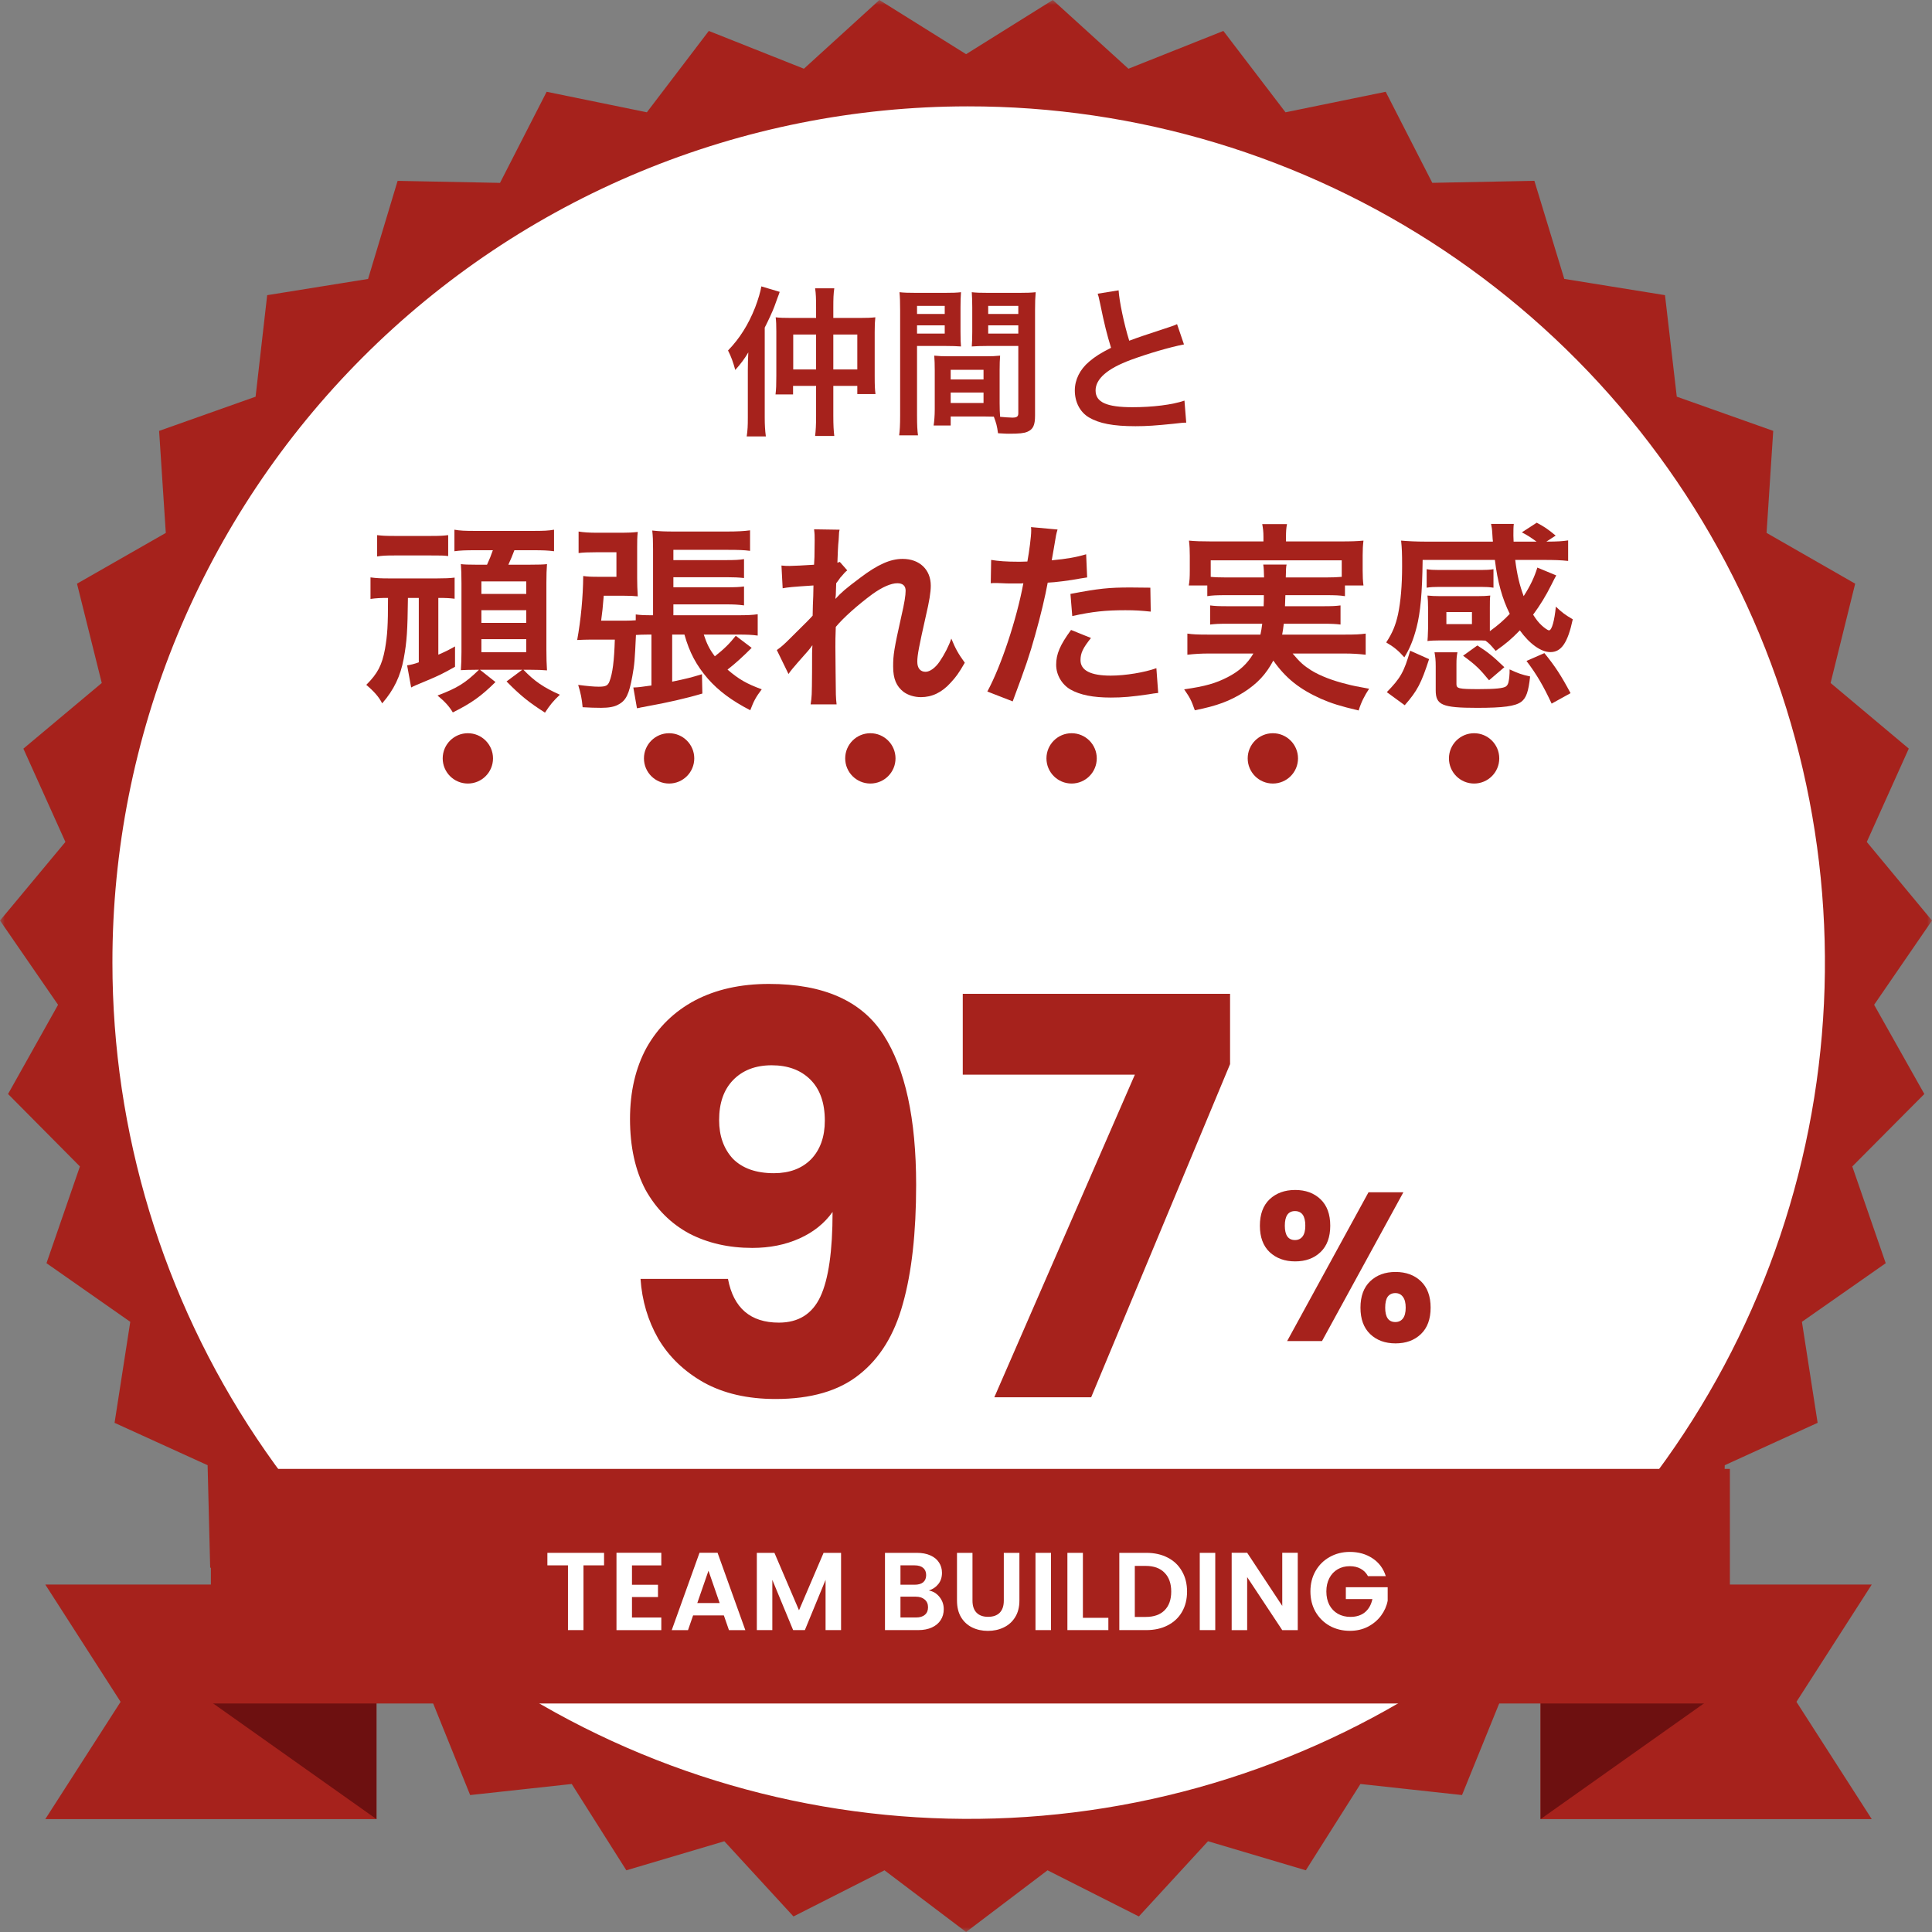
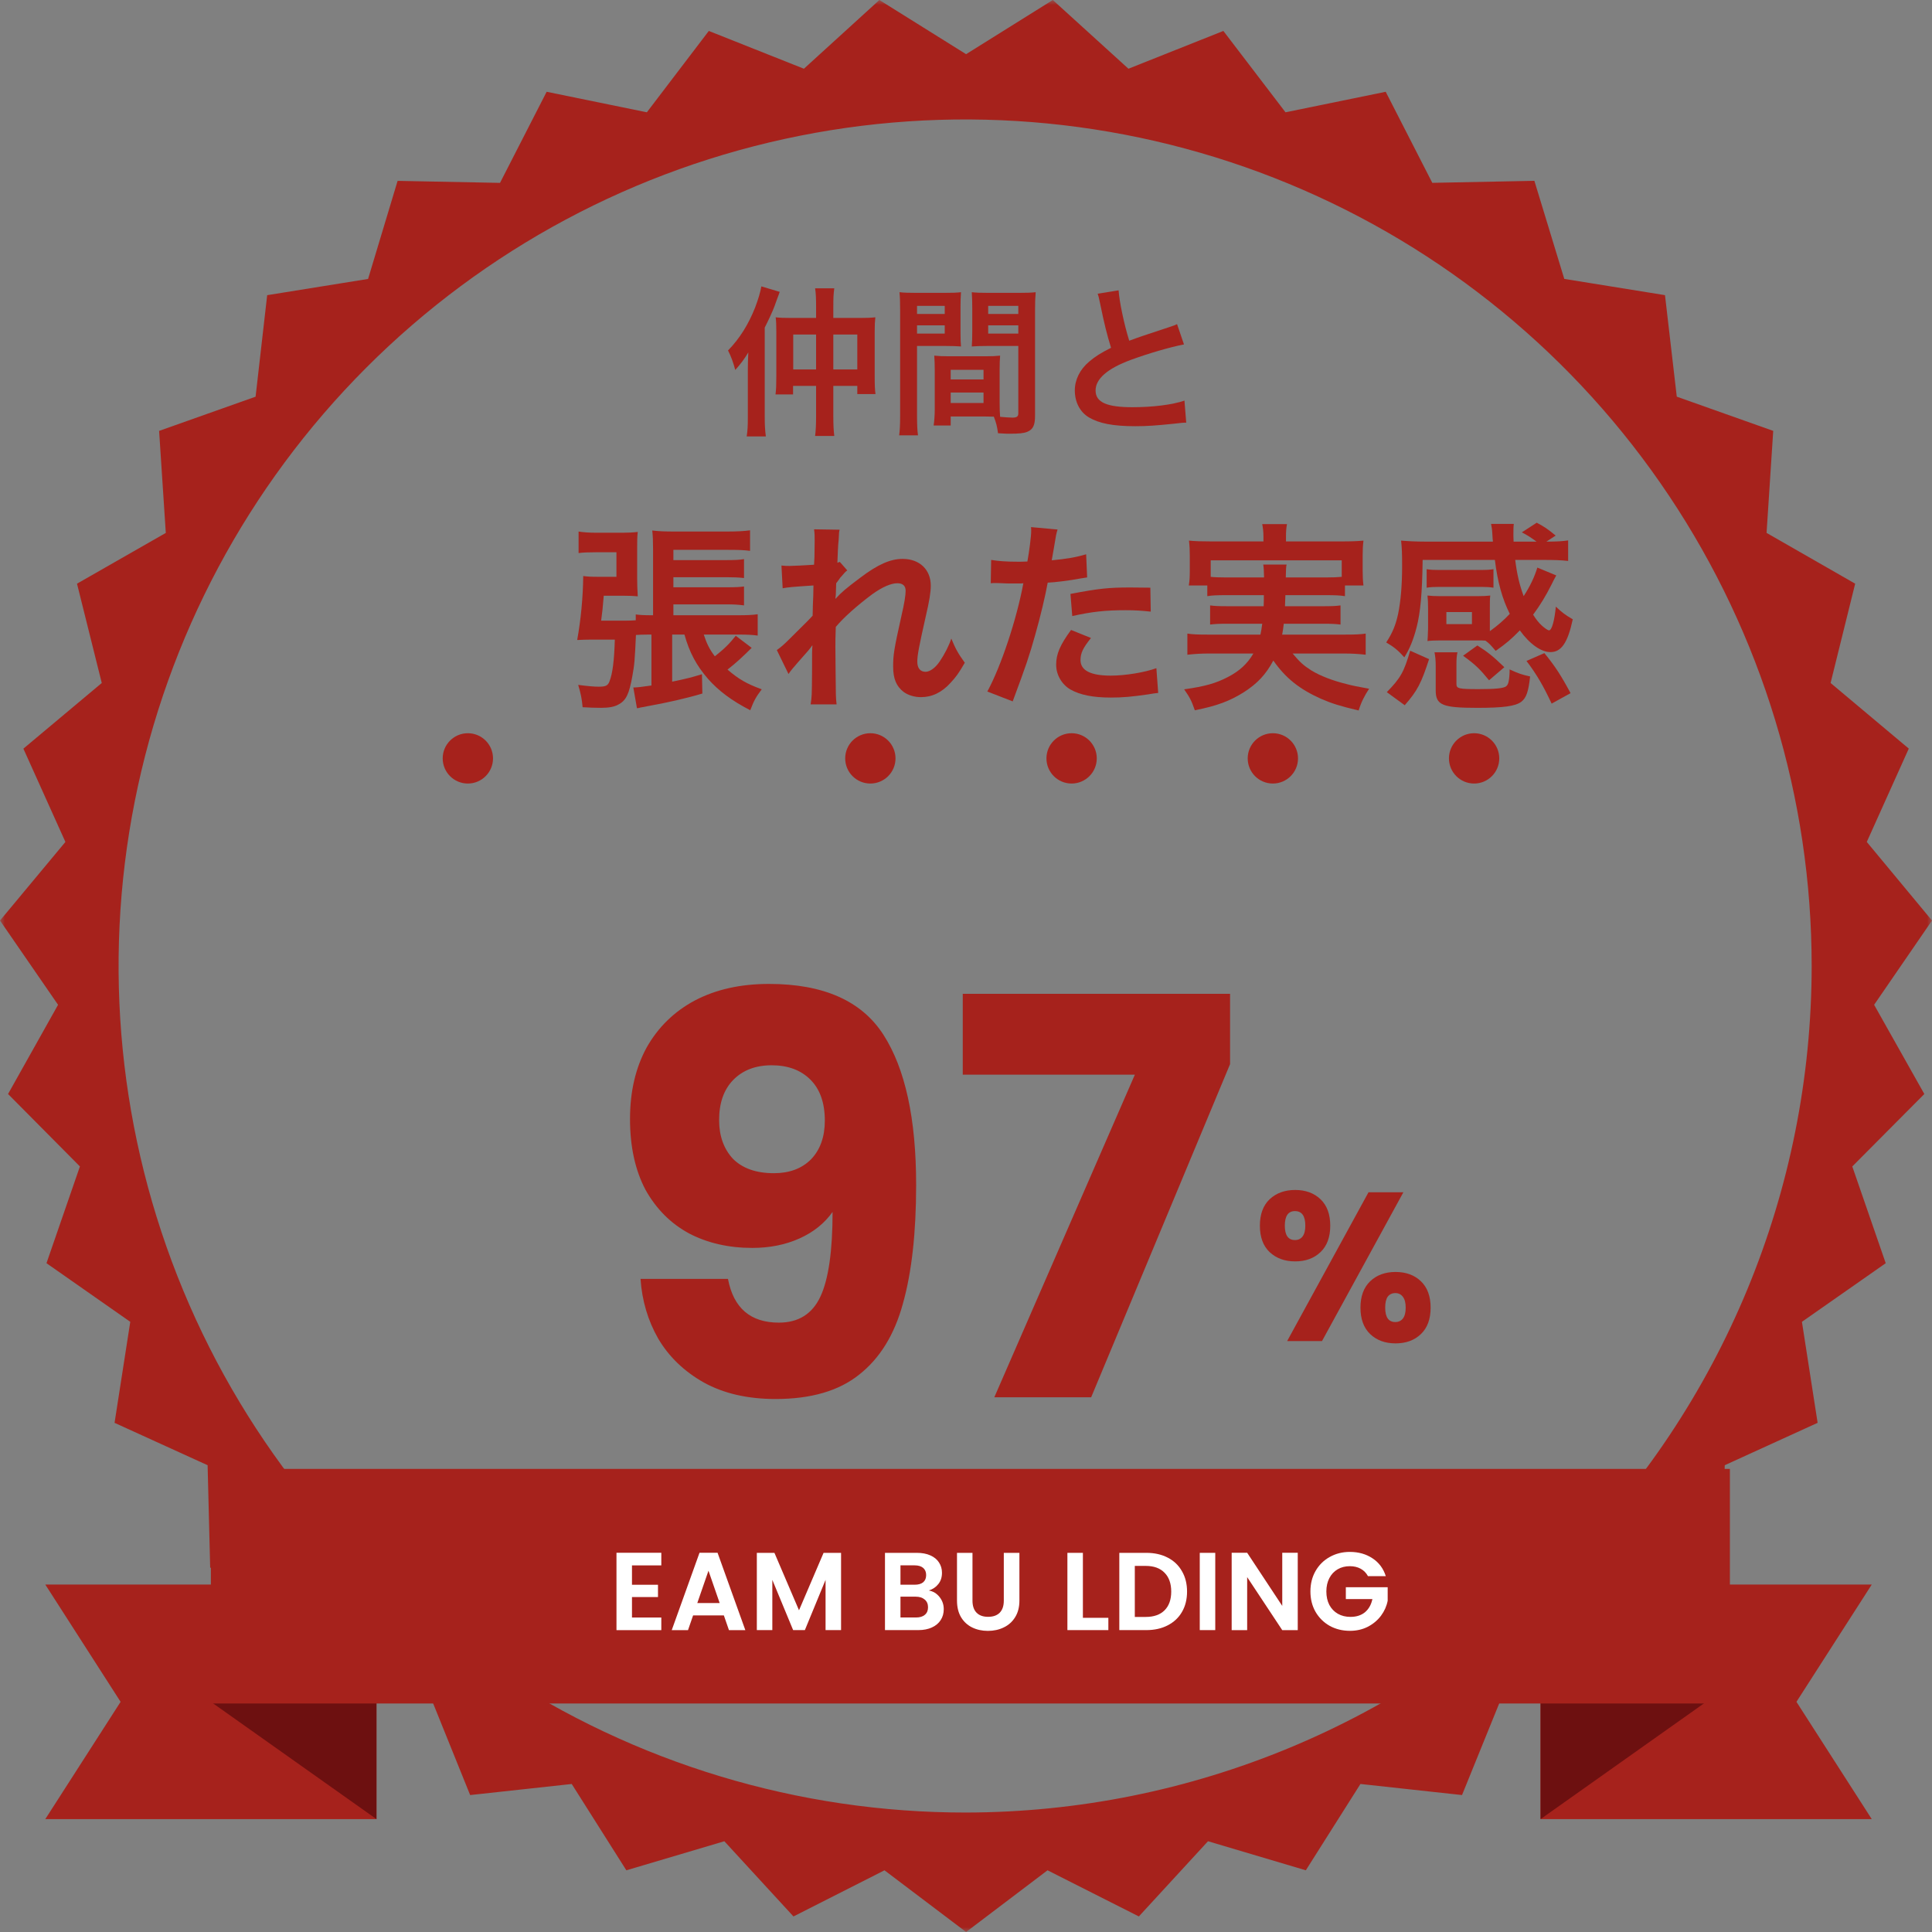
<svg xmlns="http://www.w3.org/2000/svg" width="192" height="192" viewBox="0 0 192 192" fill="none">
  <rect x="0" y="0" width="192" height="192" fill="#808080" stroke="none" />
  <g clip-path="url(#clip0_1199_3476)">
    <mask id="mask0_1199_3476" style="mask-type:luminance" maskUnits="userSpaceOnUse" x="0" y="0" width="192" height="192">
      <path d="M192 0H0V192H192V0Z" fill="white" />
    </mask>
    <g mask="url(#mask0_1199_3476)">
      <path d="M186.248 99.856L192 91.483L185.519 83.671L189.693 74.395L181.922 67.874L184.365 58.005L175.56 52.959L176.221 42.82L166.636 39.42L165.465 29.332L155.456 27.717L152.485 17.97L142.34 18.17L137.71 9.121L127.752 11.16L121.577 3.075L112.143 6.83L104.627 0L96.009 5.384L87.391 0L79.891 6.83L70.441 3.075L64.284 11.16L54.325 9.121L49.691 18.174L39.514 17.974L36.579 27.721L26.552 29.334L25.4 39.422L15.812 42.822L16.477 52.961L7.652 58.006L10.113 67.875L2.324 74.4L6.5 83.671L0 91.483L5.77 99.856L0.8 108.721L7.942 115.921L4.619 125.535L12.946 131.361L11.385 141.4L20.632 145.612L20.887 155.787L30.727 158.297L32.778 168.252L42.923 168.982L46.723 178.391L56.818 177.291L62.246 185.869L71.985 182.981L78.854 190.455L87.9 185.869L96.009 192L104.103 185.868L113.178 190.454L120.05 182.98L129.771 185.868L135.199 177.29L145.294 178.39L149.113 168.981L159.222 168.251L161.291 158.296L171.131 155.786L171.404 145.611L180.633 141.399L179.074 131.361L187.401 125.535L184.078 115.921L191.238 108.721L186.248 99.856ZM96.009 180.128C79.366 180.147 63.091 175.229 49.244 165.997C35.397 156.764 24.599 143.632 18.216 128.261C11.834 112.89 10.155 95.972 13.39 79.646C16.625 63.321 24.63 48.322 36.392 36.547C48.153 24.771 63.143 16.75 79.465 13.496C95.787 10.242 112.707 11.902 128.085 18.267C143.463 24.631 156.608 35.414 165.856 49.251C175.105 63.088 180.041 79.357 180.041 96C180.032 118.293 171.179 139.672 155.425 155.444C139.67 171.216 118.302 180.094 96.009 180.128Z" fill="#A6221C" />
-       <path d="M96.149 10.57C112.984 10.547 129.447 15.518 143.456 24.854C157.465 34.191 168.39 47.472 174.849 63.019C181.307 78.566 183.009 95.679 179.739 112.194C176.469 128.708 168.374 143.881 156.478 155.793C144.582 167.706 129.42 175.822 112.91 179.115C96.4 182.408 79.285 180.729 63.729 174.292C48.173 167.855 34.876 156.948 25.521 142.952C16.166 128.956 11.172 112.499 11.172 95.664C11.164 84.497 13.356 73.438 17.622 63.118C21.889 52.798 28.146 43.42 36.037 35.518C43.928 27.616 53.297 21.346 63.612 17.066C73.926 12.785 84.982 10.578 96.149 10.57Z" fill="white" />
      <path d="M148.06 62.425V62.725C148.84 62.165 149.46 61.625 150.04 61.005C149.3 59.525 148.82 57.825 148.56 55.645H141.38C141.34 58.945 141.16 60.865 140.78 62.345C140.46 63.585 140.08 64.505 139.56 65.325C138.98 64.665 138.52 64.285 137.76 63.845C138.38 62.905 138.7 62.125 138.94 61.025C139.2 59.765 139.34 58.205 139.34 56.245C139.34 54.965 139.32 54.485 139.24 53.725C139.92 53.785 140.76 53.825 141.64 53.825H148.36C148.36 53.745 148.36 53.645 148.34 53.605C148.32 53.405 148.32 53.405 148.3 52.965C148.28 52.585 148.24 52.365 148.18 52.065H150.44C150.4 52.345 150.4 52.785 150.4 53.225C150.4 53.385 150.4 53.445 150.42 53.825H152.7C152.06 53.365 151.78 53.185 151.24 52.905L152.72 51.945C153.5 52.365 153.8 52.565 154.6 53.225L153.68 53.825C154.82 53.825 155.28 53.785 155.84 53.705V55.745C155.1 55.665 154.46 55.645 153.38 55.645H150.58C150.76 57.105 151.02 58.165 151.42 59.245C152.08 58.225 152.5 57.325 152.78 56.405L154.66 57.185C154.46 57.545 154.46 57.545 154.16 58.145C153.64 59.185 153.06 60.145 152.36 61.085C152.66 61.565 152.92 61.885 153.2 62.145C153.48 62.405 153.82 62.645 153.94 62.645C154.22 62.645 154.48 61.685 154.62 60.285C155.2 60.845 155.54 61.105 156.3 61.545C155.8 63.885 155.16 64.805 154.08 64.805C153.14 64.805 152 63.985 151.04 62.645C150.18 63.525 149.74 63.905 148.64 64.685C148.06 64.005 148.02 63.965 147.62 63.665C147.34 63.645 147.18 63.645 146.82 63.645H143.12C142.64 63.645 142.14 63.665 141.86 63.705C141.88 63.565 141.9 63.145 141.92 62.445V60.405C141.92 59.905 141.9 59.505 141.86 59.185C142.24 59.225 142.6 59.245 143.14 59.245H146.82C147.4 59.245 147.72 59.225 148.1 59.185C148.06 59.485 148.06 59.845 148.06 60.385V62.425ZM143.74 60.825V62.025H146.28V60.825H143.74ZM148.42 56.565V58.405C148.02 58.345 147.7 58.325 147.18 58.325H143.02C142.5 58.325 142.14 58.345 141.78 58.405V56.565C142.12 56.625 142.46 56.645 143.02 56.645H147.18C147.72 56.645 148.04 56.625 148.42 56.565ZM140.14 64.665L142.02 65.505C141.24 67.905 140.86 68.645 139.6 70.085L137.82 68.785C139.18 67.385 139.52 66.805 140.14 64.665ZM150.02 66.865V66.665C150.02 66.625 150.02 66.605 150.02 66.525C150.9 66.925 151.22 67.045 152.06 67.225C151.9 68.725 151.68 69.365 151.18 69.745C150.58 70.185 149.4 70.345 146.8 70.345C143.32 70.345 142.68 70.065 142.68 68.605V66.225C142.68 65.605 142.64 65.245 142.56 64.825H144.84C144.76 65.205 144.74 65.505 144.74 65.985V67.985C144.74 68.425 144.96 68.485 146.94 68.485C148.58 68.485 149.42 68.405 149.68 68.205C149.82 68.085 149.9 67.925 149.94 67.645C149.98 67.485 150.02 66.985 150.02 66.865ZM151.7 65.685L153.48 64.905C154.54 66.205 155.14 67.125 156.08 68.885L154.2 69.925C153.4 68.205 152.72 67.025 151.7 65.685ZM149.5 66.305L147.98 67.605C147.08 66.505 146.64 66.065 145.4 65.165L146.82 64.145C147.86 64.805 148.4 65.245 149.5 66.305Z" fill="#A6221C" />
      <path d="M125.6 59.146H121.86C120.94 59.146 120.44 59.166 119.98 59.246V58.186H118.14C118.22 57.726 118.24 57.366 118.24 56.706V55.226C118.24 54.686 118.22 54.246 118.16 53.726C118.8 53.786 119.36 53.806 120.36 53.806H125.56V53.346C125.56 52.846 125.52 52.526 125.44 52.086H127.9C127.82 52.486 127.8 52.846 127.8 53.346V53.806H133.28C134.3 53.806 134.82 53.786 135.5 53.726C135.44 54.226 135.42 54.646 135.42 55.186V56.706C135.42 57.286 135.44 57.726 135.5 58.186H133.66V59.246C133.16 59.166 132.7 59.146 131.76 59.146H127.74C127.72 59.786 127.72 59.786 127.7 60.246H131.44C132.42 60.246 132.74 60.226 133.22 60.166V62.066C132.7 62.006 132.38 61.986 131.44 61.986H127.58C127.52 62.486 127.5 62.646 127.42 63.066H133.66C134.66 63.066 135.16 63.046 135.72 62.966V65.066C135 64.986 134.44 64.946 133.56 64.946H128.46C129.18 65.806 129.56 66.146 130.32 66.626C131.2 67.166 132.44 67.646 133.84 67.986C134.34 68.126 134.96 68.246 136.06 68.446C135.6 69.146 135.28 69.766 135.02 70.606C133.16 70.166 132.34 69.906 131.28 69.446C129.14 68.486 127.78 67.406 126.54 65.646C125.82 67.006 124.96 67.926 123.62 68.786C122.22 69.666 120.96 70.146 118.74 70.586C118.38 69.566 118.26 69.346 117.68 68.506C119.78 68.206 120.82 67.906 122.02 67.286C123.18 66.686 123.96 65.966 124.56 64.946H120.14C119.36 64.946 118.72 64.986 118 65.066V62.966C118.54 63.046 119.02 63.066 120.02 63.066H125.26C125.34 62.686 125.38 62.466 125.44 61.986H122.06C121.1 61.986 120.78 62.006 120.26 62.066V60.166C120.74 60.226 121.08 60.246 122.06 60.246H125.58C125.6 59.686 125.6 59.686 125.6 59.146ZM121.86 57.386H125.62C125.6 56.746 125.6 56.486 125.54 56.106H127.86C127.8 56.346 127.8 56.586 127.78 57.386H131.76C132.52 57.386 132.84 57.366 133.34 57.326V55.686H120.32V57.326C120.68 57.366 121.12 57.386 121.86 57.386Z" fill="#A6221C" />
      <path d="M98.46 57.963L98.5 55.643C99.22 55.763 100.02 55.823 101.18 55.823C101.42 55.823 101.64 55.823 102.1 55.803C102.28 54.843 102.48 53.303 102.48 52.743C102.48 52.663 102.48 52.543 102.46 52.383L105.1 52.623C104.96 53.083 104.96 53.083 104.72 54.543C104.62 55.103 104.6 55.223 104.52 55.683C106 55.543 106.94 55.383 107.94 55.083L108.04 57.383C107.88 57.403 107.88 57.403 107.4 57.483C106.38 57.683 104.78 57.883 104.12 57.903C103.9 59.143 103.4 61.263 102.88 63.083C102.3 65.163 101.96 66.163 100.64 69.703L98.12 68.723C99.5 66.183 101.04 61.523 101.7 57.963C101.56 57.983 101.48 57.983 101.44 57.983H100.28C100.18 57.983 99.98 57.983 99.64 57.963C99.28 57.943 99 57.943 98.84 57.943C98.74 57.943 98.64 57.943 98.46 57.963ZM114.32 58.403L114.36 60.783C113.4 60.683 112.84 60.643 111.84 60.643C109.86 60.643 108.54 60.783 106.56 61.223L106.38 59.023C109.22 58.483 110.18 58.383 112.34 58.383C112.88 58.383 113.06 58.383 114.32 58.403ZM106.44 62.603L108.42 63.403C107.62 64.403 107.38 64.903 107.38 65.603C107.38 66.623 108.38 67.143 110.38 67.143C111.84 67.143 113.76 66.823 114.92 66.403L115.1 68.863C114.74 68.903 114.58 68.923 114.12 69.003C112.46 69.243 111.58 69.323 110.4 69.323C108.62 69.323 107.34 69.063 106.38 68.523C105.52 68.023 104.96 67.063 104.96 66.063C104.96 65.003 105.34 64.103 106.44 62.603Z" fill="#A6221C" />
      <path d="M83.02 59.502H83.04C83.62 58.862 84.04 58.502 85.48 57.422C87.22 56.102 88.48 55.542 89.7 55.542C91.38 55.542 92.5 56.602 92.5 58.202C92.5 58.862 92.36 59.722 92 61.262C91.32 64.282 91.16 65.122 91.16 65.762C91.16 66.402 91.46 66.762 91.98 66.762C92.42 66.762 92.96 66.362 93.38 65.742C93.86 65.042 94.3 64.182 94.54 63.462C94.98 64.522 95.22 64.942 95.88 65.862C95.28 66.902 95 67.282 94.48 67.842C93.6 68.822 92.62 69.282 91.52 69.282C90.86 69.282 90.24 69.082 89.8 68.762C89.08 68.202 88.76 67.462 88.76 66.242C88.76 65.082 88.84 64.542 89.58 61.222C89.88 59.942 90 59.162 90 58.702C90 58.222 89.72 57.962 89.18 57.962C88.54 57.962 87.68 58.342 86.7 59.042C85.24 60.122 83.82 61.382 83.06 62.302C83.02 63.202 83.02 63.762 83.02 64.322C83.02 64.482 83.02 64.482 83.04 66.702C83.06 69.202 83.06 69.262 83.14 70.002H80.56C80.68 69.182 80.68 69.182 80.7 66.822C80.7 64.682 80.7 64.682 80.74 64.142L80.7 64.162C80.52 64.442 80.3 64.702 79.28 65.842C78.84 66.342 78.56 66.682 78.36 66.982L77.2 64.602C77.66 64.282 77.98 63.982 78.5 63.462C80.38 61.602 80.38 61.602 80.76 61.182C80.78 60.222 80.78 60.002 80.82 59.222C80.82 58.762 80.84 58.722 80.84 58.182C78.72 58.322 78.32 58.362 77.78 58.462L77.66 56.202C78.02 56.242 78.2 56.242 78.48 56.242C78.86 56.242 79.96 56.182 80.9 56.122C80.92 55.822 80.92 55.822 80.94 55.362C80.94 54.802 80.96 54.182 80.96 53.722C80.96 53.202 80.96 53.062 80.9 52.602L83.44 52.642C83.38 52.882 83.38 52.922 83.36 53.382C83.36 53.482 83.34 53.742 83.3 54.142C83.28 54.542 83.26 54.702 83.22 55.922C83.24 55.922 83.32 55.882 83.46 55.842L84.2 56.682C84 56.842 83.92 56.922 83.62 57.282C83.52 57.382 83.52 57.382 83.34 57.642C83.26 57.762 83.22 57.802 83.1 57.962L83.06 59.142C83.06 59.142 83.04 59.262 83.02 59.502Z" fill="#A6221C" />
      <path d="M68.02 63.063H66.8V67.743C68.24 67.443 68.64 67.343 69.76 67.003L69.8 68.923C68.2 69.403 66.24 69.843 64.34 70.183C63.96 70.263 63.96 70.263 63.7 70.303C63.48 70.363 63.48 70.363 63.3 70.383L62.94 68.323C63.48 68.303 63.6 68.283 64.74 68.123V63.063H64.4C63.88 63.063 63.54 63.083 63.2 63.103C63.08 65.643 63.06 66.003 62.84 67.203C62.52 68.983 62.22 69.623 61.44 70.023C61.06 70.243 60.5 70.343 59.74 70.343C59.16 70.343 58.56 70.323 57.9 70.283C57.82 69.403 57.72 68.943 57.46 68.063C58.38 68.183 59.02 68.243 59.5 68.243C60.18 68.243 60.4 68.143 60.56 67.743C60.88 66.943 61.04 65.643 61.1 63.563H58.74C58.22 63.563 57.84 63.583 57.36 63.603C57.72 61.623 57.94 59.383 57.96 57.243C58.4 57.303 58.64 57.323 59.62 57.323H61.26V54.883H59.24C58.48 54.883 57.94 54.903 57.5 54.963V52.823C57.98 52.903 58.54 52.943 59.36 52.943H61.84C62.4 52.943 62.86 52.923 63.38 52.863C63.32 53.403 63.32 53.783 63.32 54.403V57.423C63.32 58.023 63.34 58.623 63.38 59.263C62.98 59.223 62.6 59.203 61.96 59.203H60C59.88 60.563 59.88 60.663 59.74 61.683H62.04C62.56 61.683 62.86 61.663 63.18 61.643V61.063C63.62 61.123 64.02 61.143 64.78 61.143H64.9V54.543C64.9 53.743 64.88 53.283 64.82 52.723C65.54 52.803 66.06 52.823 67.04 52.823H72.26C73.24 52.823 73.98 52.783 74.54 52.703V54.743C73.94 54.663 73.38 54.643 72.34 54.643H66.92V55.663H72.18C73 55.663 73.48 55.643 73.94 55.563V57.443C73.38 57.383 72.92 57.363 72.22 57.363H66.92V58.363H72.22C73.1 58.363 73.5 58.343 73.94 58.283V60.163C73.36 60.083 72.9 60.063 72.22 60.063H66.92V61.143H73.34C74.2 61.143 74.76 61.123 75.3 61.043V63.163C74.72 63.083 74.22 63.063 73.4 63.063H69.94C70.24 63.983 70.52 64.543 71.04 65.223C71.96 64.503 72.52 63.943 73.12 63.183L74.7 64.383C73.84 65.243 73.1 65.923 72.3 66.543C73.42 67.503 74.18 67.943 75.7 68.503C75.1 69.303 74.92 69.643 74.56 70.583C72.7 69.623 71.4 68.643 70.36 67.463C69.2 66.123 68.52 64.843 68.02 63.063Z" fill="#A6221C" />
-       <path d="M41.62 59.421H40.54C40.5 62.661 40.44 63.741 40.12 65.461C39.8 67.181 39.16 68.541 37.98 69.901C37.66 69.261 37.16 68.701 36.4 68.061C37.54 66.921 37.96 66.101 38.26 64.501C38.5 63.101 38.56 62.201 38.56 59.421C37.82 59.421 37.4 59.441 36.82 59.521V57.381C37.42 57.461 37.86 57.481 38.7 57.481H43.42C44.22 57.481 44.7 57.461 45.18 57.401V59.501C44.64 59.441 44.4 59.421 43.56 59.421V65.061C44.26 64.761 44.54 64.621 45.22 64.241V66.261C44.02 66.941 43.56 67.161 42.46 67.621C41.22 68.141 41.2 68.141 40.86 68.321L40.46 66.121C40.78 66.081 41.18 65.981 41.62 65.821V59.421ZM48.98 54.681H47.28C46.26 54.681 45.72 54.701 45.16 54.781V52.641C45.72 52.741 46.2 52.761 47.28 52.761H52.9C54 52.761 54.52 52.741 55.06 52.641V54.781C54.46 54.701 53.96 54.681 52.9 54.681H51.12C50.94 55.161 50.76 55.601 50.52 56.121H52.46C53.52 56.121 54.06 56.101 54.36 56.061C54.32 56.581 54.3 57.141 54.3 57.901V64.561C54.3 65.381 54.32 66.001 54.36 66.621C53.94 66.581 53.34 66.561 52.7 66.561H52.02C53.1 67.681 53.98 68.301 55.64 69.041C54.96 69.681 54.66 70.061 54.16 70.821C52.54 69.781 51.74 69.141 50.34 67.721L51.9 66.561H47.7L49.24 67.781C47.78 69.221 46.84 69.881 45 70.801C44.64 70.181 44.16 69.681 43.48 69.121C45.48 68.361 46.24 67.881 47.6 66.561H47.34C46.68 66.561 46.16 66.581 45.8 66.601C45.84 66.041 45.86 65.421 45.86 64.781V57.961C45.86 57.021 45.84 56.641 45.8 56.061C46.1 56.101 46.54 56.121 47.44 56.121H48.4C48.64 55.601 48.8 55.201 48.98 54.681ZM47.84 57.781V59.021H52.3V57.781H47.84ZM47.84 60.641V61.901H52.3V60.641H47.84ZM47.84 63.521V64.821H52.3V63.521H47.84ZM37.48 55.301V53.181C38 53.241 38.28 53.261 39.22 53.261H42.82C43.76 53.261 44.02 53.241 44.54 53.181V55.261C44.1 55.201 43.84 55.201 42.82 55.201H39.22C38.3 55.201 37.98 55.221 37.48 55.301Z" fill="#A6221C" />
      <path d="M109.086 29.188L111.166 28.852C111.23 29.924 111.71 32.228 112.222 33.86C113.262 33.476 113.262 33.476 116.366 32.452C116.654 32.356 116.734 32.324 116.974 32.212L117.662 34.228C116.27 34.5 114.174 35.108 112.382 35.764C110.046 36.628 108.878 37.652 108.878 38.804C108.878 39.972 109.966 40.468 112.542 40.468C114.542 40.468 116.51 40.228 117.71 39.812L117.886 42.004C117.534 42.004 117.454 42.02 116.59 42.116C114.862 42.292 113.966 42.356 112.846 42.356C110.622 42.356 109.23 42.084 108.206 41.476C107.326 40.948 106.814 39.956 106.814 38.804C106.814 37.732 107.326 36.708 108.238 35.94C108.862 35.412 109.374 35.092 110.414 34.564C110.014 33.268 109.742 32.196 109.342 30.228C109.182 29.46 109.166 29.428 109.086 29.188Z" fill="#A6221C" />
      <path d="M99.342 36.783V40.031C99.342 40.639 99.358 41.007 99.39 41.423C99.742 41.455 100.318 41.503 100.606 41.503C101.054 41.503 101.198 41.391 101.198 41.071V34.383H98.046C97.486 34.383 96.974 34.399 96.574 34.431C96.606 33.967 96.622 33.663 96.622 32.975V30.527C96.622 29.983 96.606 29.535 96.574 29.039C97.006 29.087 97.39 29.103 98.206 29.103H101.278C102.078 29.103 102.478 29.087 102.926 29.039C102.878 29.615 102.862 30.015 102.862 30.815V41.295C102.862 42.255 102.67 42.671 102.094 42.911C101.758 43.055 101.278 43.103 100.286 43.103C100.062 43.103 99.998 43.103 99.182 43.055C99.086 42.335 99.006 42.047 98.766 41.407C98.302 41.391 97.998 41.391 97.87 41.391H94.478V42.287H92.782C92.846 41.903 92.894 41.263 92.894 40.687V36.783C92.894 36.223 92.878 35.775 92.846 35.343C93.31 35.391 93.678 35.407 94.334 35.407H97.902C98.574 35.407 98.926 35.391 99.39 35.343C99.358 35.759 99.342 36.159 99.342 36.783ZM98.206 30.399V31.199H101.198V30.399H98.206ZM98.206 32.335V33.151H101.198V32.335H98.206ZM94.478 36.751V37.711H97.742V36.751H94.478ZM94.478 39.007V40.047H97.742V39.007H94.478ZM91.134 34.383V41.295C91.134 42.255 91.166 42.831 91.23 43.263H89.358C89.422 42.783 89.454 42.271 89.454 41.279V30.831C89.454 29.999 89.438 29.551 89.39 29.039C89.838 29.087 90.254 29.103 91.038 29.103H93.87C94.702 29.103 95.07 29.087 95.502 29.039C95.47 29.551 95.454 29.903 95.454 30.527V32.975C95.454 33.711 95.47 34.079 95.502 34.431C95.086 34.399 94.59 34.383 94.03 34.383H91.134ZM91.134 30.399V31.199H93.886V30.399H91.134ZM91.134 32.335V33.151H93.886V32.335H91.134Z" fill="#A6221C" />
      <path d="M81.102 31.597V30.557C81.102 29.677 81.086 29.197 81.006 28.653H82.91C82.83 29.213 82.814 29.645 82.814 30.557V31.597H85.47C86.142 31.597 86.558 31.581 86.99 31.533C86.942 31.965 86.926 32.317 86.926 32.989V37.357C86.926 38.301 86.942 38.701 87.006 39.165H85.198V38.349H82.814V41.309C82.814 42.269 82.846 42.797 82.91 43.325H81.006C81.07 42.781 81.102 42.253 81.102 41.325V38.349H78.814V39.197H77.07C77.134 38.685 77.15 38.253 77.15 37.357V32.925C77.15 32.301 77.134 31.917 77.086 31.533C77.47 31.581 77.886 31.597 78.622 31.597H81.102ZM81.102 33.245H78.83V36.717H81.102V33.245ZM82.814 36.717H85.198V33.245H82.814V36.717ZM74.318 41.501V36.797C74.318 36.253 74.334 35.645 74.366 35.021C73.998 35.645 73.63 36.141 73.07 36.765C72.862 36.013 72.67 35.453 72.35 34.829C73.502 33.645 74.366 32.269 75.038 30.573C75.358 29.741 75.582 28.957 75.662 28.461L77.486 29.005C77.454 29.117 77.326 29.453 77.294 29.533C77.214 29.741 77.214 29.741 76.958 30.461C76.766 30.973 76.35 31.869 75.998 32.557V41.517C75.998 42.221 76.03 42.765 76.11 43.373H74.206C74.302 42.733 74.318 42.317 74.318 41.501Z" fill="#A6221C" />
      <path d="M46.495 77.867C47.876 77.867 48.995 76.748 48.995 75.367C48.995 73.987 47.876 72.867 46.495 72.867C45.114 72.867 43.995 73.987 43.995 75.367C43.995 76.748 45.114 77.867 46.495 77.867Z" fill="#A6221C" />
-       <path d="M66.495 77.867C67.876 77.867 68.995 76.748 68.995 75.367C68.995 73.987 67.876 72.867 66.495 72.867C65.114 72.867 63.995 73.987 63.995 75.367C63.995 76.748 65.114 77.867 66.495 77.867Z" fill="#A6221C" />
      <path d="M86.495 77.867C87.876 77.867 88.995 76.748 88.995 75.367C88.995 73.987 87.876 72.867 86.495 72.867C85.114 72.867 83.995 73.987 83.995 75.367C83.995 76.748 85.114 77.867 86.495 77.867Z" fill="#A6221C" />
      <path d="M106.495 77.867C107.876 77.867 108.995 76.748 108.995 75.367C108.995 73.987 107.876 72.867 106.495 72.867C105.114 72.867 103.995 73.987 103.995 75.367C103.995 76.748 105.114 77.867 106.495 77.867Z" fill="#A6221C" />
      <path d="M126.495 77.867C127.876 77.867 128.995 76.748 128.995 75.367C128.995 73.987 127.876 72.867 126.495 72.867C125.114 72.867 123.995 73.987 123.995 75.367C123.995 76.748 125.114 77.867 126.495 77.867Z" fill="#A6221C" />
      <path d="M146.495 77.867C147.876 77.867 148.995 76.748 148.995 75.367C148.995 73.987 147.876 72.867 146.495 72.867C145.114 72.867 143.995 73.987 143.995 75.367C143.995 76.748 145.114 77.867 146.495 77.867Z" fill="#A6221C" />
      <path d="M122.243 105.751L108.438 138.861H98.813L112.783 106.796H95.678V98.766H122.243V105.751Z" fill="#A6221C" />
      <path d="M72.345 127.096C72.895 129.993 74.582 131.441 77.405 131.441C79.349 131.441 80.724 130.58 81.53 128.856C82.337 127.133 82.74 124.328 82.74 120.441C81.934 121.578 80.834 122.458 79.44 123.081C78.047 123.705 76.489 124.016 74.765 124.016C72.419 124.016 70.329 123.54 68.495 122.586C66.662 121.596 65.214 120.148 64.15 118.241C63.124 116.298 62.61 113.951 62.61 111.201C62.61 108.488 63.16 106.123 64.26 104.106C65.397 102.09 66.992 100.531 69.045 99.431C71.135 98.331 73.592 97.781 76.415 97.781C81.842 97.781 85.637 99.468 87.8 102.841C89.964 106.215 91.045 111.183 91.045 117.746C91.045 122.513 90.605 126.455 89.725 129.571C88.882 132.651 87.434 134.998 85.38 136.611C83.364 138.225 80.595 139.031 77.075 139.031C74.289 139.031 71.905 138.481 69.925 137.381C67.982 136.281 66.479 134.833 65.415 133.036C64.389 131.24 63.802 129.26 63.655 127.096H72.345ZM76.91 116.591C78.45 116.591 79.679 116.133 80.595 115.216C81.512 114.263 81.97 112.98 81.97 111.366C81.97 109.606 81.494 108.25 80.54 107.296C79.587 106.343 78.304 105.866 76.69 105.866C75.077 105.866 73.794 106.361 72.84 107.351C71.924 108.305 71.465 109.625 71.465 111.311C71.465 112.888 71.924 114.171 72.84 115.161C73.794 116.115 75.15 116.591 76.91 116.591Z" fill="#A6221C" />
      <path d="M125.206 121.807C125.206 120.673 125.528 119.798 126.172 119.182C126.83 118.566 127.677 118.258 128.713 118.258C129.749 118.258 130.589 118.566 131.233 119.182C131.877 119.798 132.199 120.673 132.199 121.807C132.199 122.941 131.877 123.816 131.233 124.432C130.589 125.048 129.749 125.356 128.713 125.356C127.677 125.356 126.83 125.048 126.172 124.432C125.528 123.816 125.206 122.941 125.206 121.807ZM139.465 118.489L131.38 133.273H127.915L136 118.489H139.465ZM128.692 120.358C128.02 120.358 127.684 120.841 127.684 121.807C127.684 122.759 128.02 123.235 128.692 123.235C129.014 123.235 129.266 123.116 129.448 122.878C129.63 122.64 129.721 122.283 129.721 121.807C129.721 120.841 129.378 120.358 128.692 120.358ZM135.202 129.955C135.202 128.821 135.524 127.946 136.168 127.33C136.812 126.714 137.652 126.406 138.688 126.406C139.724 126.406 140.564 126.714 141.208 127.33C141.852 127.946 142.174 128.821 142.174 129.955C142.174 131.089 141.852 131.964 141.208 132.58C140.564 133.196 139.724 133.504 138.688 133.504C137.652 133.504 136.812 133.196 136.168 132.58C135.524 131.964 135.202 131.089 135.202 129.955ZM138.667 128.506C138.345 128.506 138.093 128.625 137.911 128.863C137.743 129.101 137.659 129.465 137.659 129.955C137.659 130.907 137.995 131.383 138.667 131.383C138.989 131.383 139.241 131.264 139.423 131.026C139.605 130.788 139.696 130.431 139.696 129.955C139.696 129.479 139.605 129.122 139.423 128.884C139.241 128.632 138.989 128.506 138.667 128.506Z" fill="#A6221C" />
      <path d="M4.5 157.469L11.985 169.126L4.5 180.783H37.414V157.469H4.5Z" fill="#A6221C" />
      <path d="M20.957 169.125L37.414 180.782V169.125H20.957Z" fill="#6D1010" />
      <path d="M186.014 157.469L178.529 169.126L186.014 180.783H153.1V157.469H186.014Z" fill="#A6221C" />
      <path d="M169.557 169.125L153.1 180.782V169.125H169.557Z" fill="#6D1010" />
      <path d="M171.915 145.977H20.957V169.291H171.915V145.977Z" fill="#A6221C" />
      <path d="M135.948 156.636C135.772 156.313 135.53 156.067 135.222 155.899C134.914 155.73 134.554 155.646 134.144 155.646C133.689 155.646 133.286 155.748 132.934 155.954C132.582 156.159 132.307 156.452 132.109 156.834C131.911 157.215 131.812 157.655 131.812 158.154C131.812 158.667 131.911 159.114 132.109 159.496C132.314 159.877 132.596 160.17 132.956 160.376C133.315 160.581 133.733 160.684 134.21 160.684C134.796 160.684 135.277 160.53 135.651 160.222C136.025 159.906 136.27 159.47 136.388 158.913H133.748V157.736H137.906V159.078C137.803 159.613 137.583 160.108 137.246 160.563C136.908 161.017 136.472 161.384 135.937 161.663C135.409 161.934 134.815 162.07 134.155 162.07C133.414 162.07 132.743 161.905 132.142 161.575C131.548 161.237 131.078 160.772 130.734 160.178C130.396 159.584 130.228 158.909 130.228 158.154C130.228 157.398 130.396 156.724 130.734 156.13C131.078 155.528 131.548 155.063 132.142 154.733C132.743 154.395 133.41 154.227 134.144 154.227C135.009 154.227 135.761 154.439 136.399 154.865C137.037 155.283 137.477 155.873 137.719 156.636H135.948Z" fill="white" />
      <path d="M128.969 162.002H127.429L123.942 156.733V162.002H122.402V154.312H123.942L127.429 159.593V154.312H128.969V162.002Z" fill="white" />
      <path d="M120.771 154.32V161.998H119.231V154.32H120.771Z" fill="white" />
      <path d="M113.92 154.32C114.727 154.32 115.435 154.478 116.043 154.793C116.659 155.109 117.132 155.56 117.462 156.146C117.8 156.726 117.968 157.4 117.968 158.17C117.968 158.94 117.8 159.615 117.462 160.194C117.132 160.766 116.659 161.21 116.043 161.525C115.435 161.841 114.727 161.998 113.92 161.998H111.236V154.32H113.92ZM113.865 160.689C114.672 160.689 115.295 160.469 115.735 160.029C116.175 159.589 116.395 158.97 116.395 158.17C116.395 157.371 116.175 156.748 115.735 156.3C115.295 155.846 114.672 155.618 113.865 155.618H112.776V160.689H113.865Z" fill="white" />
      <path d="M107.617 160.777H110.147V161.998H106.077V154.32H107.617V160.777Z" fill="white" />
-       <path d="M104.446 154.32V161.998H102.906V154.32H104.446Z" fill="white" />
      <path d="M96.644 154.32V159.072C96.644 159.593 96.78 159.993 97.052 160.271C97.323 160.543 97.704 160.678 98.195 160.678C98.694 160.678 99.079 160.543 99.35 160.271C99.622 159.993 99.757 159.593 99.757 159.072V154.32H101.308V159.061C101.308 159.714 101.165 160.268 100.879 160.722C100.601 161.17 100.223 161.507 99.746 161.734C99.277 161.962 98.753 162.075 98.174 162.075C97.602 162.075 97.081 161.962 96.612 161.734C96.15 161.507 95.783 161.17 95.511 160.722C95.24 160.268 95.105 159.714 95.105 159.061V154.32H96.644Z" fill="white" />
      <path d="M92.304 158.06C92.737 158.141 93.093 158.357 93.371 158.709C93.65 159.061 93.789 159.465 93.789 159.919C93.789 160.33 93.687 160.693 93.481 161.008C93.283 161.316 92.994 161.558 92.612 161.734C92.231 161.91 91.78 161.998 91.259 161.998H87.948V154.32H91.116C91.637 154.32 92.084 154.405 92.458 154.573C92.84 154.742 93.126 154.977 93.316 155.277C93.514 155.578 93.613 155.919 93.613 156.3C93.613 156.748 93.492 157.122 93.25 157.422C93.016 157.723 92.7 157.936 92.304 158.06ZM89.488 157.488H90.896C91.263 157.488 91.545 157.408 91.743 157.246C91.941 157.078 92.04 156.839 92.04 156.531C92.04 156.223 91.941 155.985 91.743 155.816C91.545 155.648 91.263 155.563 90.896 155.563H89.488V157.488ZM91.039 160.744C91.413 160.744 91.703 160.656 91.908 160.48C92.121 160.304 92.227 160.055 92.227 159.732C92.227 159.402 92.117 159.146 91.897 158.962C91.677 158.772 91.38 158.676 91.006 158.676H89.488V160.744H91.039Z" fill="white" />
      <path d="M83.584 154.32V161.998H82.044V157.004L79.987 161.998H78.821L76.753 157.004V161.998H75.213V154.32H76.962L79.404 160.029L81.846 154.32H83.584Z" fill="white" />
      <path d="M71.937 160.539H68.879L68.373 162.002H66.756L69.517 154.312H71.31L74.071 162.002H72.443L71.937 160.539ZM71.519 159.307L70.408 156.095L69.297 159.307H71.519Z" fill="white" />
      <path d="M62.805 155.567V157.492H65.39V158.713H62.805V160.748H65.72V162.002H61.265V154.312H65.72V155.567H62.805Z" fill="white" />
-       <path d="M60.031 154.32V155.563H57.985V161.998H56.445V155.563H54.399V154.32H60.031Z" fill="white" />
    </g>
  </g>
  <defs>
    <clipPath id="clip0_1199_3476">
      <rect width="192" height="192" fill="white" />
    </clipPath>
  </defs>
</svg>